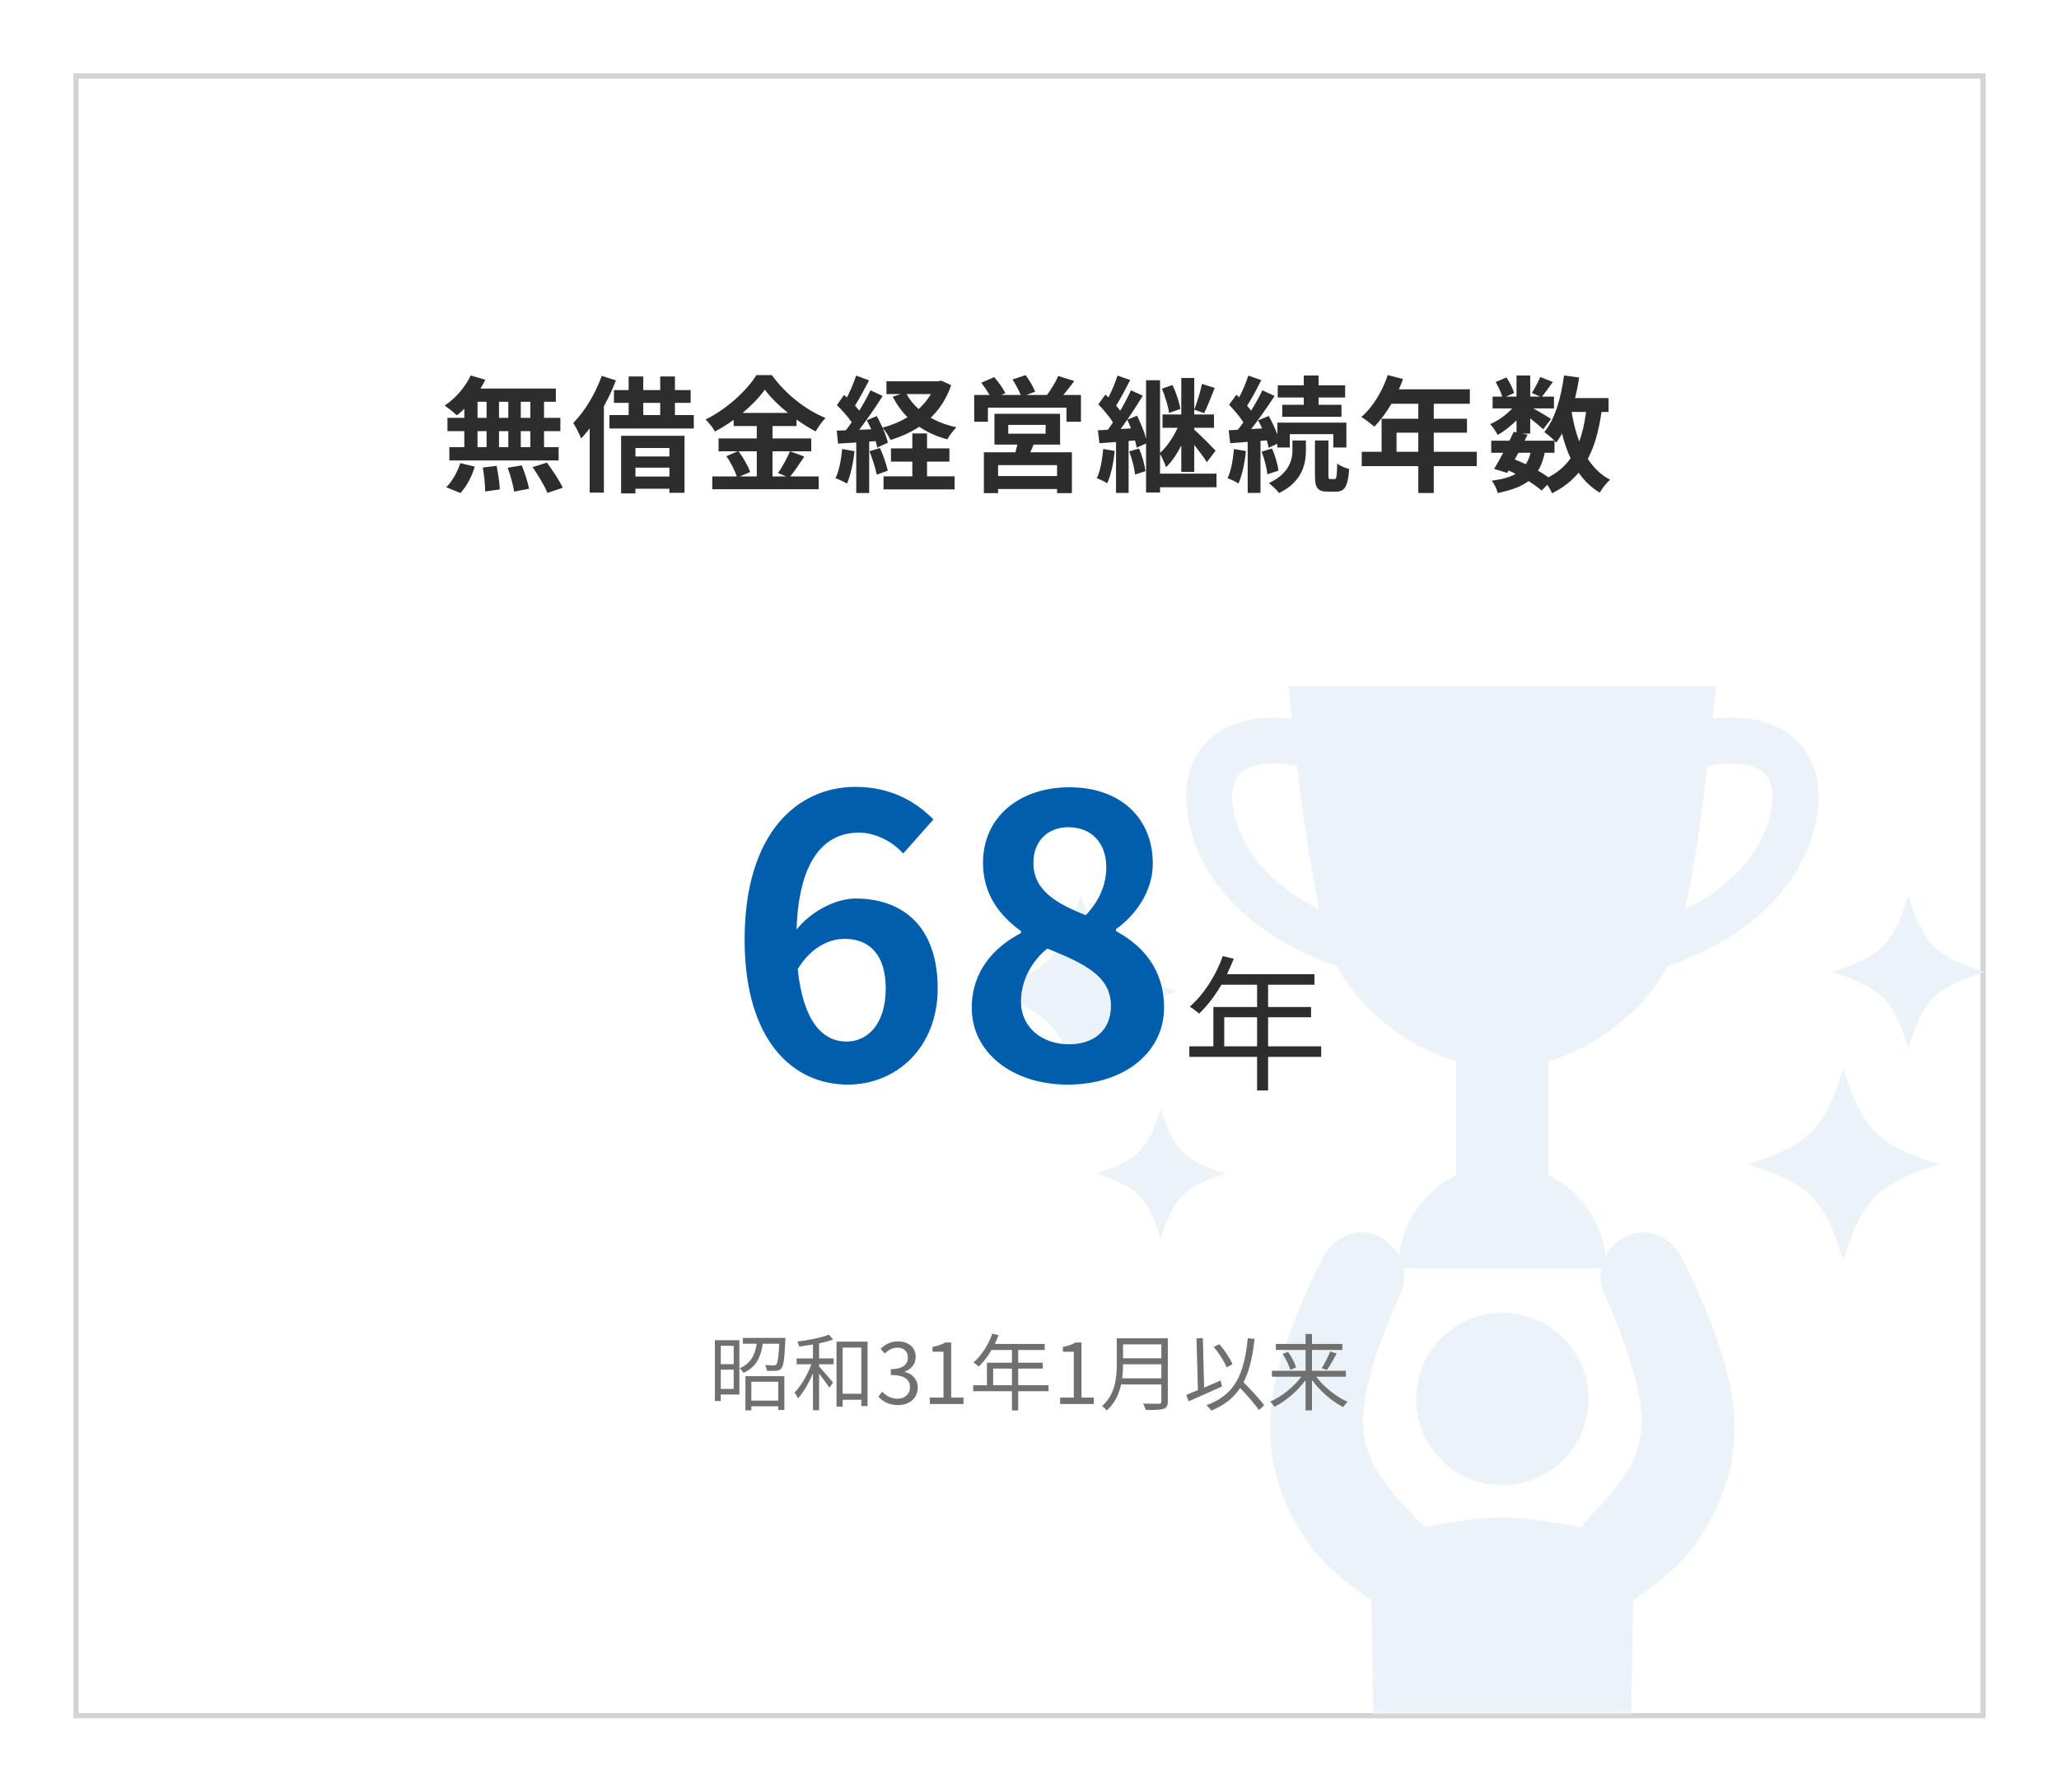
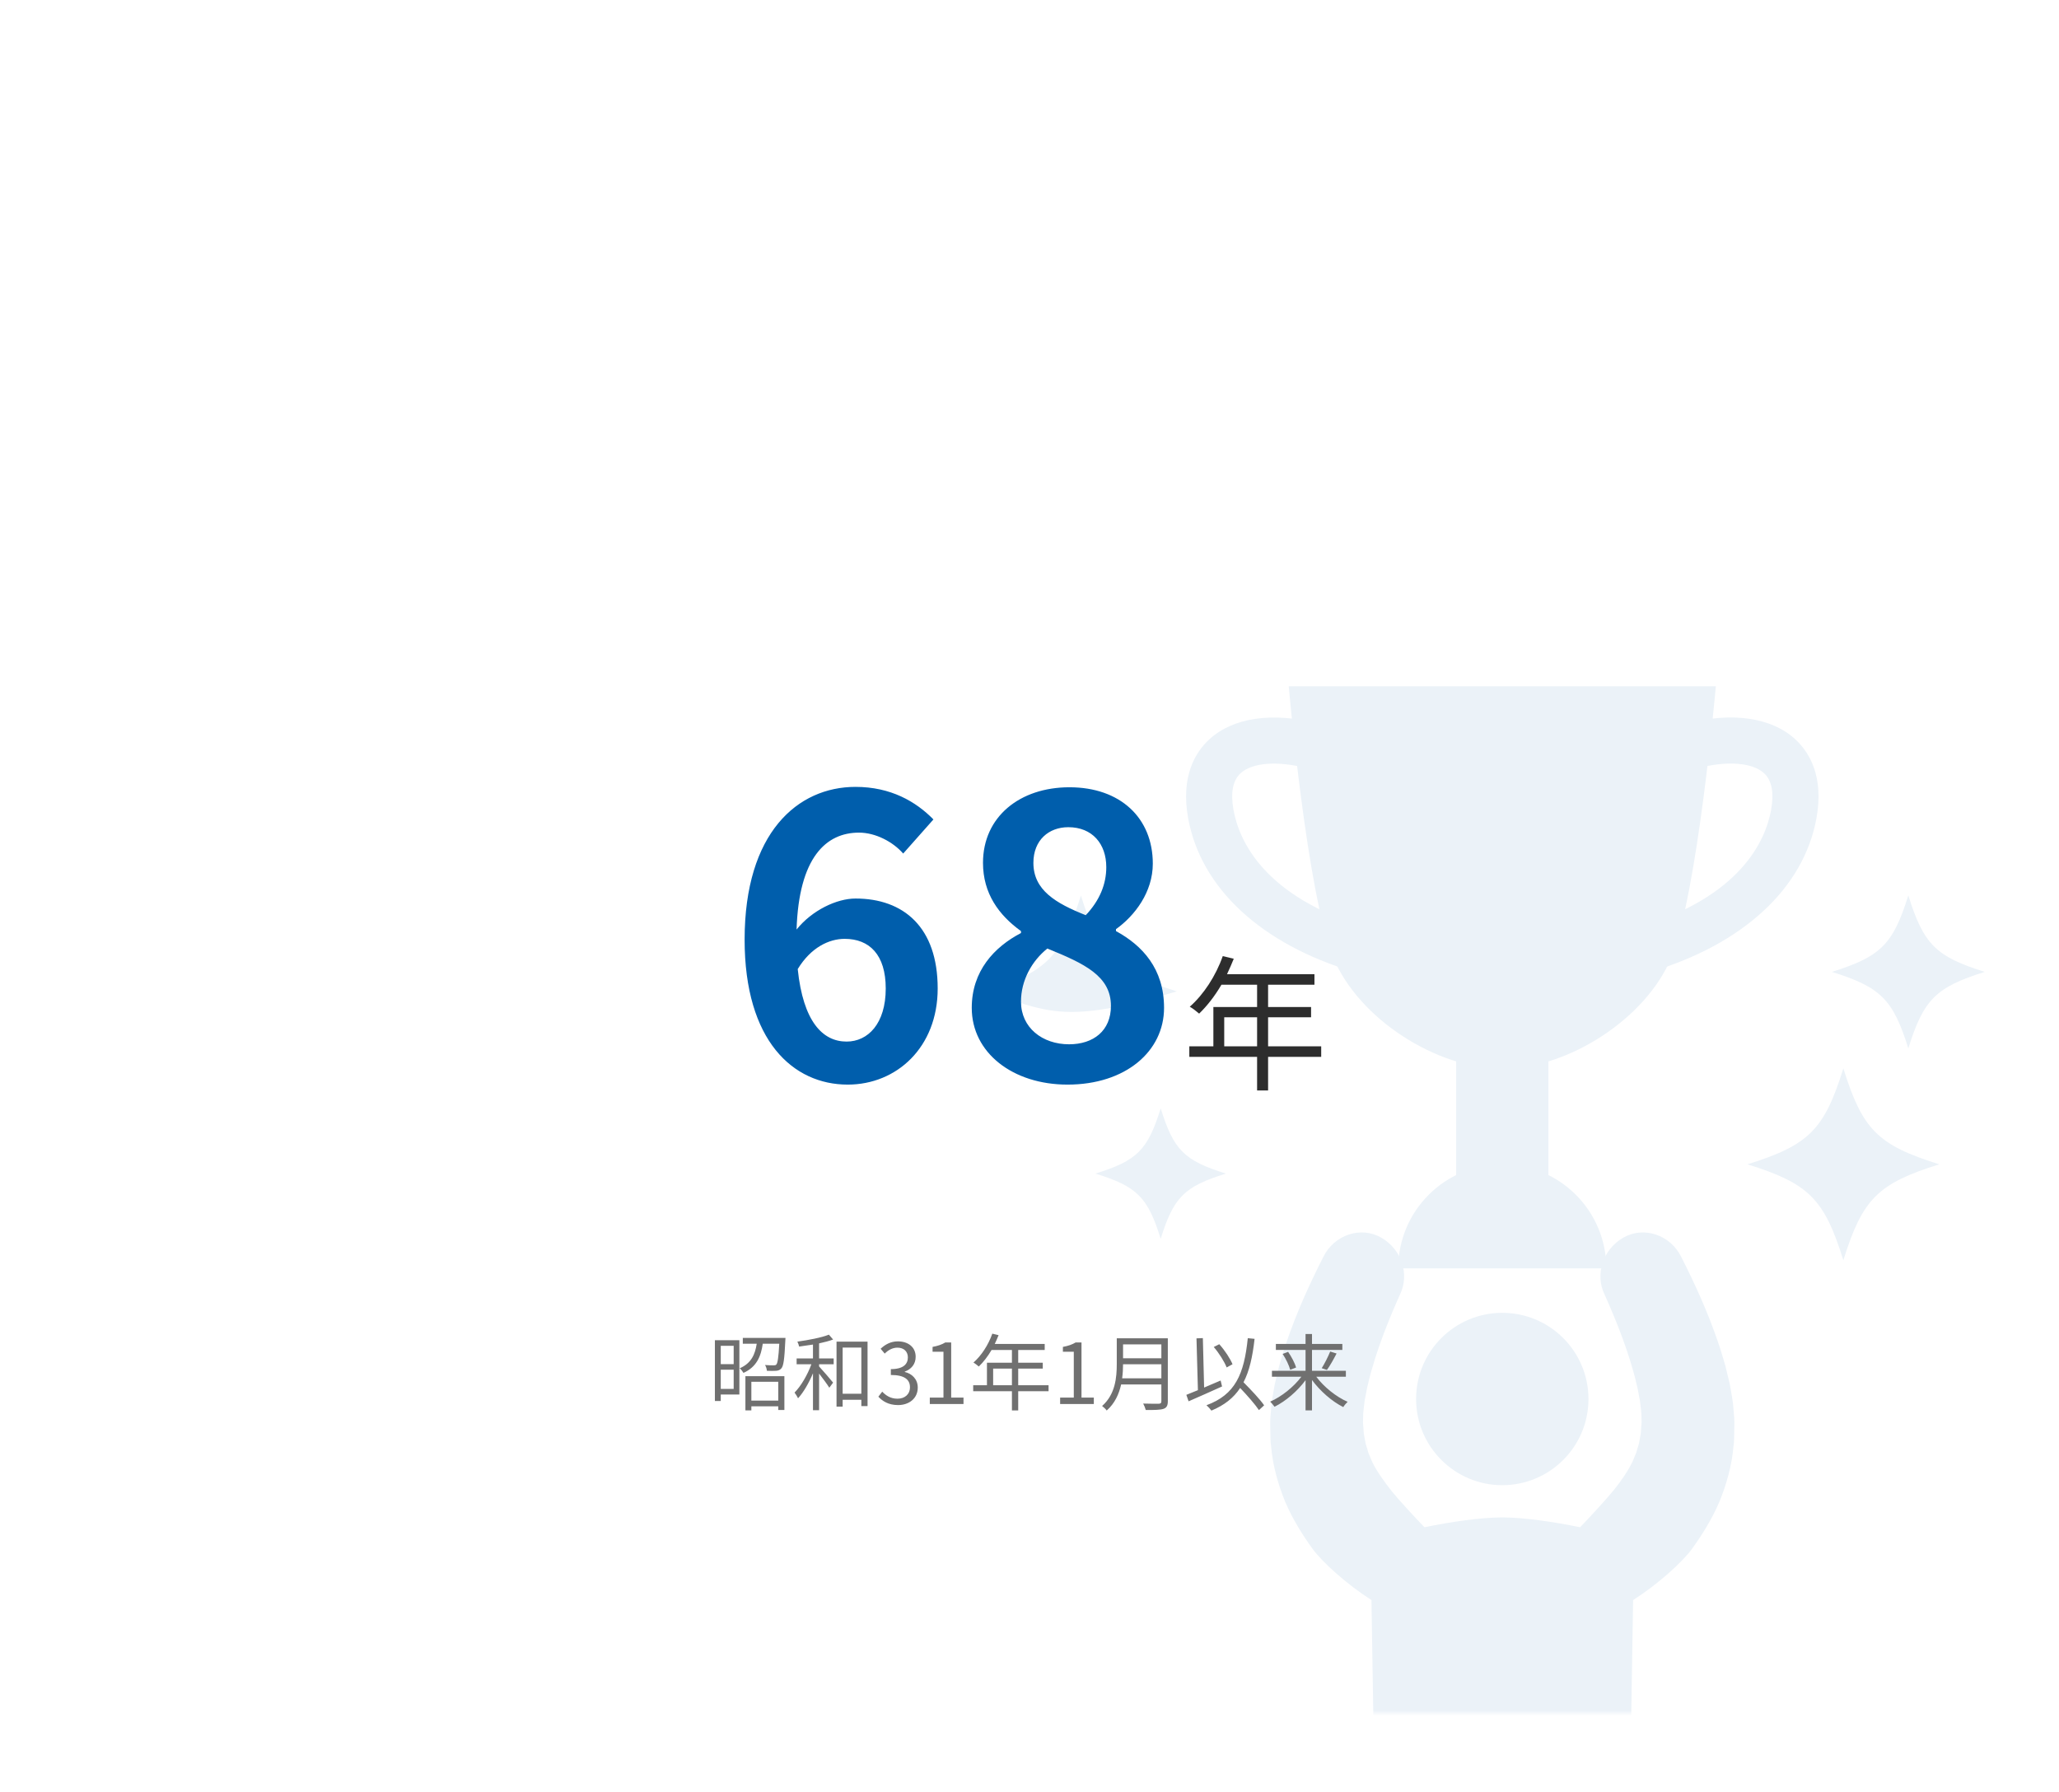
<svg xmlns="http://www.w3.org/2000/svg" width="393" height="342" viewBox="0 0 393 342" fill="none">
  <g filter="url(#filter0_d_68_89)">
    <rect x="14" y="14" width="365" height="314" fill="white" />
-     <rect x="14.5" y="14.5" width="364" height="313" stroke="#D4D4D4" />
  </g>
  <mask id="mask0_68_89" style="mask-type:alpha" maskUnits="userSpaceOnUse" x="14" y="14" width="365" height="313">
    <rect x="14.5" y="14.5" width="364" height="312" fill="white" stroke="#CBCBCB" />
  </mask>
  <g mask="url(#mask0_68_89)">
    <path d="M258.42 185.52C240.76 180.24 229.23 169.57 226.79 156.24C225.32 148.22 228.14 143.62 230.78 141.17C235.3 136.96 242.91 135.85 251.64 138.12L249.43 146.64C243.83 145.19 238.98 145.56 236.77 147.62C235.29 149 234.84 151.37 235.45 154.66C236.52 160.51 241.27 171.21 260.95 177.1L258.43 185.53L258.42 185.52Z" fill="#EBF2F8" />
    <path d="M315.06 185.52L312.54 177.09C332.22 171.2 336.96 160.51 338.04 154.65C338.64 151.36 338.2 148.99 336.72 147.61C334.51 145.55 329.66 145.18 324.06 146.63L321.85 138.11C330.59 135.84 338.19 136.95 342.71 141.16C345.34 143.61 348.17 148.21 346.7 156.23C344.25 169.56 332.72 180.23 315.07 185.51L315.06 185.52Z" fill="#EBF2F8" />
    <path d="M245.98 131C245.98 131 249.45 170.67 254.49 182.81C259.31 194.43 274.15 204.01 286.74 204.01C299.33 204.01 314.17 194.43 318.99 182.81C324.03 170.67 327.5 131 327.5 131H245.98Z" fill="#EBF2F8" />
    <path d="M295.54 200.73H277.94V233.05H295.54V200.73Z" fill="#EBF2F8" />
    <path d="M266.88 242.11C266.88 231.14 275.77 222.25 286.74 222.25C297.71 222.25 306.6 231.14 306.6 242.11H266.89H266.88Z" fill="#EBF2F8" />
    <path d="M286.74 283.5C295.825 283.5 303.19 276.135 303.19 267.05C303.19 257.965 295.825 250.6 286.74 250.6C277.655 250.6 270.29 257.965 270.29 267.05C270.29 276.135 277.655 283.5 286.74 283.5Z" fill="#EBF2F8" />
    <path d="M331.01 270.67L330.78 267.97C330.68 267.09 330.52 266.29 330.38 265.45L330.16 264.21L329.88 263.03C329.69 262.25 329.51 261.46 329.31 260.69C328.86 259.2 328.45 257.67 327.94 256.26C325.98 250.49 323.56 245.18 320.94 240.01C318.85 235.68 313.72 234 309.82 236.26C305.93 238.51 304.4 243.25 306.26 247.1C308.39 251.84 310.3 256.68 311.64 261.4C312.01 262.59 312.24 263.73 312.54 264.89L312.86 266.58L313.02 267.42L313.11 268.21C313.16 268.73 313.26 269.28 313.28 269.77L313.32 271.19C313.35 271.66 313.25 272.15 313.24 272.62C313.19 273.09 313.22 273.59 313.1 274.03C313.01 274.48 312.93 274.93 312.86 275.38C312.78 275.83 312.6 276.25 312.48 276.68L312.3 277.33L312.03 277.96C311.84 278.38 311.71 278.81 311.49 279.22C310.67 280.89 309.5 282.58 308.12 284.32C306.71 286.06 303.4 289.68 301.59 291.53C296.61 290.5 290.8 289.65 286.74 289.65C282.68 289.65 276.87 290.5 271.89 291.53C270.08 289.67 267.08 286.43 265.67 284.69C264.3 282.95 262.81 280.89 261.99 279.22C261.77 278.8 261.64 278.38 261.45 277.96L261.18 277.33L261 276.68C260.89 276.24 260.71 275.83 260.62 275.38C260.55 274.93 260.47 274.48 260.38 274.03C260.26 273.59 260.29 273.09 260.24 272.62C260.22 272.14 260.13 271.66 260.16 271.19L260.2 269.77C260.23 269.28 260.32 268.73 260.37 268.21L260.46 267.42L260.62 266.58L260.94 264.89C261.24 263.73 261.47 262.58 261.84 261.4C263.18 256.68 265.09 251.84 267.22 247.1C269.07 243.25 267.55 238.51 263.66 236.26C259.76 234 254.63 235.68 252.54 240.01C249.92 245.18 247.5 250.49 245.54 256.26C245.02 257.68 244.61 259.21 244.17 260.69C243.97 261.46 243.79 262.25 243.6 263.03L243.32 264.21L243.1 265.45C242.96 266.29 242.8 267.09 242.7 267.97L242.47 270.67C242.4 271.57 242.47 272.46 242.47 273.36C242.5 274.26 242.47 275.15 242.61 276.06C242.92 279.7 243.94 283.34 245.32 286.71C246.76 290.06 248.62 293 250.53 295.66C252.47 298.29 257.17 302.5 261.77 305.43L262.61 357.67H310.87L311.71 305.43C316.31 302.51 321.02 298.29 322.95 295.66C324.86 293 326.72 290.06 328.16 286.71C329.54 283.35 330.57 279.71 330.87 276.06C331.02 275.15 330.98 274.26 331.01 273.36C331.01 272.46 331.08 271.57 331.01 270.67Z" fill="#EBF2F8" />
    <path d="M233.99 224.02C226.03 226.5 224.02 228.51 221.54 236.47C219.06 228.51 217.05 226.5 209.09 224.02C217.05 221.54 219.06 219.53 221.54 211.57C224.02 219.53 226.03 221.54 233.99 224.02Z" fill="#EBF2F8" />
    <path d="M378.84 185.52C369.51 188.43 367.15 190.78 364.24 200.12C361.33 190.79 358.98 188.43 349.64 185.52C358.97 182.61 361.33 180.26 364.24 170.92C367.15 180.25 369.5 182.61 378.84 185.52Z" fill="#EBF2F8" />
-     <path d="M224.62 189.24C212.91 192.89 209.96 195.84 206.31 207.55C202.66 195.84 199.71 192.89 188 189.24C199.71 185.59 202.66 182.64 206.31 170.93C209.96 182.64 212.91 185.59 224.62 189.24Z" fill="#EBF2F8" />
+     <path d="M224.62 189.24C202.66 195.84 199.71 192.89 188 189.24C199.71 185.59 202.66 182.64 206.31 170.93C209.96 182.64 212.91 185.59 224.62 189.24Z" fill="#EBF2F8" />
    <path d="M370.15 222.25C358.44 225.9 355.49 228.85 351.84 240.56C348.19 228.85 345.24 225.9 333.53 222.25C345.24 218.6 348.19 215.65 351.84 203.94C355.49 215.65 358.44 218.6 370.15 222.25Z" fill="#EBF2F8" />
  </g>
-   <path d="M101.224 79.76V76.688H99.4V79.76H101.224ZM101.224 85.352V82.304H99.4V85.352H101.224ZM91.144 82.304V85.352H92.872V82.304H91.144ZM97.024 82.304H95.248V85.352H97.024V82.304ZM95.248 79.76H97.024V76.688H95.248V79.76ZM91.144 76.688V79.76H92.872V76.688H91.144ZM88.624 79.76V78.032C88.144 78.488 87.688 78.92 87.208 79.28C86.68 78.776 85.528 77.864 84.88 77.408C86.896 76.088 88.792 73.904 89.848 71.672L92.632 72.488C92.368 73.064 92.056 73.616 91.696 74.168H106.096V76.688H103.84V79.76H106.96V82.304H103.84V85.352H106.624V87.896H85.768V85.352H88.624V82.304H85.408V79.76H88.624ZM87.88 94.112L85.168 93.008C86.224 92 87.304 90.152 87.856 88.4L90.616 89.072C90.088 90.896 89.056 92.864 87.88 94.112ZM92.152 89.24L94.792 88.928C95.08 90.392 95.368 92.288 95.392 93.416L92.608 93.824C92.608 92.672 92.416 90.704 92.152 89.24ZM96.904 89.288L99.592 88.832C100.168 90.248 100.768 92.12 100.984 93.296L98.128 93.848C97.984 92.696 97.432 90.752 96.904 89.288ZM101.656 89.168L104.392 88.304C105.472 89.768 106.816 91.784 107.416 93.104L104.488 94.088C103.984 92.816 102.712 90.704 101.656 89.168ZM114.856 71.744L117.568 72.608C116.944 74.264 116.152 75.944 115.264 77.552V94.04H112.552V81.776C112.024 82.472 111.472 83.12 110.92 83.696C110.656 83 109.888 81.416 109.408 80.744C111.568 78.584 113.632 75.176 114.856 71.744ZM127.768 85.52H121.288V87.128H127.768V85.52ZM121.288 90.968H127.768V89.264H121.288V90.968ZM118.552 94.184V83.192H130.648V94.064H127.768V93.296H121.288V94.184H118.552ZM122.776 76.904V79.232H126.016V76.904H122.776ZM128.824 79.232H132.424V81.8H116.32V79.232H119.992V76.904H117.184V74.456H119.992V71.864H122.776V74.456H126.016V71.864H128.824V74.456H131.824V76.904H128.824V79.232ZM144.448 86.144H140.968C141.88 87.368 142.816 89 143.176 90.104L141.208 90.944H144.448V86.144ZM141.736 78.824H150.4C148.624 77.384 147.04 75.824 145.984 74.384C144.952 75.824 143.464 77.384 141.736 78.824ZM150.784 86.144L153.52 87.152C152.608 88.472 151.672 89.936 150.832 90.944H156.256V93.392H135.952V90.944H140.632C140.272 89.864 139.48 88.256 138.64 87.08L140.824 86.144H137.152V83.696H144.448V81.32H140.032V80.144C138.904 80.96 137.68 81.728 136.456 82.376C136.096 81.704 135.304 80.672 134.68 80.072C138.76 78.08 142.6 74.48 144.376 71.6H147.328C149.92 75.224 153.784 78.248 157.576 79.784C156.856 80.504 156.208 81.464 155.68 82.352C154.48 81.728 153.232 80.936 152.032 80.072V81.32H147.448V83.696H154.84V86.144H147.448V90.944H150.064L148.504 90.296C149.296 89.168 150.256 87.416 150.784 86.144ZM160.744 85.712L163.096 86.12C162.856 88.376 162.352 90.776 161.656 92.312C161.152 92 160.096 91.496 159.472 91.28C160.168 89.864 160.552 87.728 160.744 85.712ZM165.952 86.144L167.968 85.52C168.568 86.888 169.192 88.64 169.456 89.84L167.344 90.608C167.128 89.408 166.504 87.56 165.952 86.144ZM176.944 88.112V90.92H182.2V93.416H168.64V90.92H174.136V88.112H170.056V85.592H174.136V82.736H176.944V85.592H181.216V88.112H176.944ZM177.688 75.224H173.032C173.608 76.28 174.4 77.24 175.336 78.08C176.272 77.24 177.064 76.28 177.688 75.224ZM179.632 72.656L181.552 73.52C180.688 76.064 179.344 78.104 177.64 79.736C179.08 80.552 180.736 81.176 182.56 81.56C181.96 82.112 181.192 83.192 180.808 83.864C178.792 83.312 176.992 82.52 175.456 81.464C173.824 82.544 171.976 83.36 169.984 83.984C169.672 83.336 169.024 82.28 168.472 81.68C168.928 82.712 169.312 83.744 169.456 84.512L167.44 85.424C167.368 85.064 167.272 84.656 167.128 84.2L165.904 84.296V94.112H163.432V84.464L159.952 84.68L159.712 82.208L161.44 82.136C161.8 81.68 162.184 81.152 162.568 80.6C161.872 79.568 160.72 78.296 159.736 77.336L161.104 75.392C161.272 75.536 161.464 75.704 161.656 75.872C162.328 74.552 163 72.968 163.408 71.696L165.88 72.608C165.016 74.24 164.056 76.088 163.192 77.432C163.504 77.768 163.768 78.104 164.008 78.392C164.824 77.048 165.592 75.68 166.144 74.504L168.472 75.584C167.152 77.672 165.496 80.096 163.984 82.04L166.288 81.944C166.024 81.344 165.736 80.744 165.448 80.216L167.344 79.424C167.728 80.096 168.112 80.864 168.448 81.632C170.176 81.176 171.784 80.504 173.224 79.64C172.096 78.512 171.16 77.216 170.392 75.728L171.928 75.224H169.192V72.776H179.128L179.632 72.656ZM201.76 90.872V88.784H190.504V90.872H201.76ZM192.448 81.104V82.784H199.576V81.104H192.448ZM202.336 84.872H197.272C197.08 85.4 196.864 85.88 196.648 86.336H204.592V94.136H201.76V93.344H190.504V94.136H187.792V86.336H193.816C193.936 85.856 194.08 85.352 194.176 84.872H189.808V78.992H202.336V84.872ZM202.96 75.392H206.32V80.504H203.56V77.816H188.56V80.504H185.944V75.392H188.872C188.44 74.624 187.84 73.76 187.288 73.064L189.76 71.984C190.552 72.896 191.488 74.168 191.896 75.056L191.128 75.392H194.824C194.488 74.528 193.84 73.352 193.264 72.44L195.76 71.6C196.456 72.536 197.248 73.904 197.584 74.768L195.904 75.392H199.84C200.608 74.36 201.52 72.92 201.976 71.768L205.048 72.728C204.352 73.64 203.632 74.6 202.96 75.392ZM225.304 78.056L223.144 78.824C222.976 77.552 222.376 75.632 221.776 74.192L223.792 73.496C224.488 74.936 225.088 76.784 225.304 78.056ZM210.568 85.712L212.752 86.072C212.56 88.352 212.032 90.704 211.336 92.24C210.88 91.952 209.896 91.472 209.344 91.28C210.04 89.864 210.376 87.728 210.568 85.712ZM215.536 86.168L217.408 85.616C218.008 86.984 218.488 88.736 218.632 89.936L216.64 90.584C216.544 89.384 216.064 87.584 215.536 86.168ZM229.408 73.28L231.856 74.048C231.184 75.728 230.44 77.648 229.84 78.872L227.944 78.2C228.472 76.856 229.144 74.744 229.408 73.28ZM213.88 81.896L215.872 81.776C215.656 81.2 215.416 80.624 215.152 80.12C214.72 80.744 214.312 81.344 213.88 81.896ZM232.192 90.416V93.008H221.416V94.016H218.752V84.656L216.952 85.448C216.88 85.04 216.784 84.584 216.64 84.08L215.416 84.176V94.088H213.016V84.368L209.848 84.608L209.56 82.136C210.136 82.112 210.76 82.064 211.456 82.04C211.768 81.608 212.104 81.128 212.416 80.648C211.792 79.544 210.616 78.2 209.632 77.168L211 75.32C211.192 75.488 211.384 75.68 211.576 75.872C212.248 74.552 212.92 72.92 213.304 71.696L215.728 72.536C214.864 74.192 213.88 76.088 213.04 77.432C213.328 77.768 213.592 78.104 213.808 78.416C214.6 77.072 215.32 75.68 215.872 74.504L218.128 75.536C217.24 77 216.208 78.608 215.152 80.12L217.024 79.352C217.72 80.72 218.392 82.4 218.752 83.72V72.584H221.416V86.456C222.688 85.328 223.984 83.408 224.776 81.656H221.896V79.112H225.472V72.152H227.944V79.112H231.712V81.656H227.944V82.016C228.976 82.904 231.448 85.4 232.024 86.024L230.344 88.232C229.84 87.392 228.856 86.072 227.944 84.92V90.08H225.472V85.04C224.632 86.672 223.624 88.208 222.544 89.192C222.328 88.448 221.824 87.368 221.416 86.648V90.416H232.192ZM248.848 77.264V75.872H243.88V73.544H248.848V71.672H251.68V73.544H256.744V75.872H251.68V77.264H256.048V79.568H244.744V77.264H248.848ZM235.528 85.712L237.808 86.096C237.592 88.376 237.064 90.752 236.392 92.288C235.912 91.952 234.88 91.496 234.304 91.28C235 89.864 235.336 87.728 235.528 85.712ZM241.792 84.056L240.592 84.152V94.088H238.144V84.344L234.808 84.608L234.52 82.136L236.248 82.04C236.608 81.608 236.968 81.128 237.328 80.624C236.656 79.544 235.552 78.248 234.592 77.264L235.984 75.344C236.152 75.512 236.344 75.68 236.536 75.848C237.208 74.528 237.88 72.92 238.264 71.696L240.736 72.56C239.896 74.216 238.912 76.112 238.024 77.456C238.312 77.768 238.576 78.104 238.792 78.392C239.632 77.048 240.4 75.68 240.952 74.504L243.28 75.584C241.96 77.6 240.328 79.976 238.816 81.896L240.904 81.776C240.664 81.248 240.4 80.72 240.136 80.24L242.152 79.4C242.776 80.48 243.376 81.776 243.808 82.928V80.672H256.984V85.424H254.488V82.88H246.184V85.424H243.808V84.704L242.152 85.472C242.08 85.064 241.936 84.584 241.792 84.056ZM240.808 86.216L242.8 85.616C243.376 86.936 243.88 88.688 244.024 89.84L241.912 90.536C241.792 89.36 241.336 87.584 240.808 86.216ZM246.688 85.952V84.08H249.256V86C249.256 88.472 248.608 91.928 244.144 94.112C243.712 93.536 242.824 92.72 242.2 92.216C246.136 90.344 246.688 87.704 246.688 85.952ZM253.912 91.448H254.728C255.064 91.448 255.184 91.064 255.232 88.472C255.736 88.928 256.792 89.336 257.512 89.528C257.272 92.96 256.624 93.848 254.992 93.848H253.456C251.416 93.848 250.984 93.08 250.984 90.704V84.08H253.552V90.704C253.552 91.352 253.6 91.448 253.912 91.448ZM266.56 86.24H270.712V82.592H266.56V86.24ZM281.872 86.24V88.976H273.664V94.112H270.712V88.976H259.912V86.24H263.704V79.928H270.712V77.072H265.576C264.592 78.776 263.44 80.312 262.312 81.44C261.76 80.96 260.536 80 259.84 79.592C262 77.768 263.848 74.696 264.88 71.6L267.784 72.344C267.568 73.016 267.304 73.664 266.992 74.312H280.552V77.072H273.664V79.928H280V82.592H273.664V86.24H281.872ZM296.704 86.432H294.832C294.568 87.776 294.16 88.904 293.56 89.84C294.304 90.272 295 90.704 295.552 91.112C297.328 90.176 298.72 88.976 299.776 87.488C299.104 86.072 298.576 84.488 298.144 82.76C297.808 83.384 297.424 83.96 297.04 84.488C296.944 84.392 296.848 84.272 296.704 84.128V86.432ZM289.816 86.432L289.12 87.704C289.84 87.992 290.536 88.28 291.232 88.616C291.616 88.016 291.928 87.296 292.144 86.432H289.816ZM302.728 78.632H299.968C300.304 80.648 300.784 82.544 301.432 84.272C302.032 82.64 302.464 80.744 302.728 78.632ZM307.024 78.632H305.68C305.176 82.184 304.36 85.16 303.064 87.584C304.168 89.288 305.56 90.656 307.312 91.568C306.664 92.144 305.776 93.248 305.344 94.04C303.712 93.056 302.392 91.784 301.312 90.224C299.992 91.808 298.336 93.104 296.248 94.16C296.08 93.752 295.72 93.104 295.336 92.528L294.256 93.632C293.608 93.08 292.744 92.456 291.76 91.832C290.344 92.888 288.424 93.584 285.856 94.112C285.688 93.296 285.184 92.336 284.728 91.76C286.672 91.496 288.16 91.112 289.288 90.464C288.856 90.224 288.4 90.008 287.944 89.816L287.68 90.272L285.184 89.504C285.712 88.664 286.312 87.584 286.912 86.432H284.632V84.128H288.112C288.4 83.528 288.688 82.952 288.928 82.424L289.456 82.544V80.24C288.352 81.344 287.056 82.352 285.856 83.024C285.544 82.4 284.944 81.464 284.416 80.96C285.88 80.36 287.488 79.208 288.64 77.96H284.896V75.704H286.72C286.504 74.888 285.976 73.784 285.472 72.92L287.536 72.056C288.16 72.968 288.784 74.192 288.976 75.032L287.44 75.704H289.456V71.672H292.072V75.704H293.968L292.384 75.008C292.936 74.144 293.608 72.872 293.992 71.96L296.392 72.92C295.648 73.952 294.904 74.96 294.328 75.704H296.608V77.96H292.672C293.824 78.608 295.528 79.616 296.056 79.976L294.544 81.944C294.016 81.44 293.008 80.6 292.072 79.856V82.76H290.536L291.568 82.976L290.992 84.128H296.704C296.152 83.576 295.288 82.832 294.76 82.472C296.8 80.024 297.952 75.944 298.528 71.672L301.408 72.056C301.216 73.4 300.952 74.72 300.64 75.992H307.024V78.632Z" fill="#2D2D2D" />
  <path d="M161.216 179.212C158.256 179.212 154.778 180.84 152.262 184.984C153.298 194.974 156.998 198.822 161.586 198.822C165.656 198.822 169.06 195.418 169.06 188.684C169.06 182.246 165.952 179.212 161.216 179.212ZM161.808 207.036C151.374 207.036 142.124 198.674 142.124 179.36C142.124 158.936 152.262 150.204 163.288 150.204C170.022 150.204 174.832 153.016 178.162 156.42L172.39 162.932C170.466 160.712 167.136 158.936 163.954 158.936C157.664 158.936 152.484 163.672 152.04 177.436C155 173.736 159.736 171.516 163.288 171.516C172.464 171.516 178.976 176.992 178.976 188.684C178.976 199.932 171.132 207.036 161.808 207.036ZM203.756 207.036C193.322 207.036 185.478 200.968 185.478 192.384C185.478 185.354 189.77 180.766 194.876 178.102V177.732C190.658 174.698 187.624 170.554 187.624 164.708C187.624 155.902 194.654 150.278 204.126 150.278C213.82 150.278 220.036 156.124 220.036 164.856C220.036 170.258 216.632 174.772 213.006 177.362V177.732C218.038 180.47 222.182 184.91 222.182 192.384C222.182 200.672 214.856 207.036 203.756 207.036ZM207.234 174.698C209.898 171.886 211.156 168.778 211.156 165.522C211.156 161.082 208.492 157.9 203.904 157.9C200.204 157.9 197.244 160.342 197.244 164.708C197.244 169.888 201.462 172.404 207.234 174.698ZM204.052 199.34C208.714 199.34 212.044 196.75 212.044 192.014C212.044 186.316 207.012 183.948 199.908 181.062C196.948 183.43 194.876 187.13 194.876 191.2C194.876 196.158 198.946 199.34 204.052 199.34Z" fill="#005EAC" />
  <path d="M233.668 199.728H239.94V194.184H233.668V199.728ZM252.176 199.728V201.744H242.04V208.156H239.94V201.744H227.004V199.728H231.596V192.224H239.94V187.968H233.136C231.876 190.124 230.392 192.028 228.88 193.484C228.488 193.148 227.62 192.448 227.088 192.168C229.72 189.872 232.072 186.26 233.388 182.508L235.488 183.012C235.096 183.992 234.648 185 234.2 185.952H250.888V187.968H242.04V192.224H250.244V194.184H242.04V199.728H252.176Z" fill="#2D2D2D" />
  <path d="M140.036 256.896H137.572V260.4H140.036V256.896ZM137.572 265.12H140.036V261.456H137.572V265.12ZM141.124 255.824V266.192H137.572V267.424H136.452V255.824H141.124ZM148.548 263.76H143.411V267.36H148.548V263.76ZM142.276 269.216V262.688H149.716V269.152H148.548V268.448H143.411V269.216H142.276ZM141.78 255.392H149.924C149.924 255.392 149.908 255.744 149.892 255.92C149.732 259.408 149.556 260.736 149.14 261.2C148.884 261.504 148.596 261.616 148.164 261.664C147.78 261.696 147.076 261.696 146.372 261.664C146.356 261.312 146.212 260.864 146.02 260.56C146.74 260.624 147.412 260.624 147.652 260.624C147.908 260.624 148.052 260.608 148.18 260.464C148.42 260.192 148.596 259.152 148.74 256.496H145.588C145.252 258.88 144.436 260.928 141.908 262.064C141.764 261.808 141.444 261.392 141.188 261.184C143.428 260.224 144.132 258.48 144.436 256.496H141.78V255.392ZM156.34 256.432V259.312H159.124V260.416H156.34V260.832C156.948 261.472 158.612 263.424 159.012 263.92L158.292 264.896C157.924 264.288 157.028 263.088 156.34 262.192V269.184H155.172V262.144C154.388 264 153.348 265.808 152.324 266.912C152.18 266.592 151.876 266.112 151.652 265.824C152.868 264.608 154.148 262.416 154.868 260.416H152.052V259.312H155.172V256.656C154.276 256.8 153.38 256.928 152.532 257.04C152.468 256.752 152.34 256.368 152.196 256.096C154.308 255.808 156.804 255.328 158.212 254.768L159.012 255.696C158.276 255.968 157.332 256.224 156.34 256.432ZM160.836 266.048H164.404V257.232H160.836V266.048ZM159.668 256.096H165.588V268.4H164.404V267.2H160.836V268.512H159.668V256.096ZM171.411 268.208C169.572 268.208 168.42 267.44 167.652 266.608L168.388 265.648C169.076 266.368 169.972 266.992 171.299 266.992C172.692 266.992 173.684 266.16 173.684 264.8C173.684 263.408 172.74 262.464 170.036 262.464V261.344C172.452 261.344 173.284 260.368 173.284 259.104C173.284 257.984 172.516 257.248 171.299 257.248C170.356 257.248 169.524 257.712 168.868 258.384L168.084 257.456C168.964 256.64 170.004 256.048 171.364 256.048C173.332 256.048 174.772 257.136 174.772 258.992C174.772 260.416 173.924 261.36 172.692 261.824V261.888C174.068 262.208 175.172 263.264 175.172 264.864C175.172 266.96 173.492 268.208 171.411 268.208ZM177.471 268V266.784H180.079V258.032H177.999V257.104C179.039 256.912 179.791 256.64 180.431 256.256H181.551V266.784H183.903V268H177.471ZM189.562 264.416H193.146V261.248H189.562V264.416ZM200.138 264.416V265.568H194.345V269.232H193.146V265.568H185.754V264.416H188.378V260.128H193.146V257.696H189.258C188.538 258.928 187.69 260.016 186.826 260.848C186.602 260.656 186.106 260.256 185.802 260.096C187.306 258.784 188.65 256.72 189.402 254.576L190.602 254.864C190.378 255.424 190.122 256 189.866 256.544H199.402V257.696H194.345V260.128H199.034V261.248H194.345V264.416H200.138ZM202.346 268V266.784H204.954V258.032H202.874V257.104C203.914 256.912 204.666 256.64 205.306 256.256H206.426V266.784H208.778V268H202.346ZM214.181 263.104H221.669V260.416H214.357C214.357 261.248 214.309 262.16 214.181 263.104ZM221.669 256.624H214.357V259.28H221.669V256.624ZM222.901 255.456V267.488C222.901 268.32 222.661 268.736 222.069 268.928C221.461 269.136 220.405 269.152 218.693 269.152C218.613 268.816 218.389 268.256 218.197 267.92C219.525 267.968 220.805 267.952 221.173 267.952C221.541 267.936 221.669 267.824 221.669 267.472V264.272H213.989C213.589 266.08 212.789 267.888 211.237 269.248C211.077 268.992 210.597 268.56 210.357 268.384C212.901 266.144 213.157 262.896 213.157 260.352V255.456H222.901ZM235.253 260.416L234.133 261.024C233.701 259.92 232.677 258.288 231.669 257.12L232.725 256.592C233.781 257.76 234.805 259.328 235.253 260.416ZM232.981 263.52L233.253 264.656C231.045 265.664 228.629 266.72 226.868 267.488L226.437 266.256C227.061 266.016 227.812 265.712 228.645 265.36L228.373 255.472L229.589 255.424L229.829 264.864C230.853 264.432 231.925 263.968 232.981 263.52ZM241.285 268.256L240.293 269.168C239.557 268.064 238.069 266.384 236.709 264.944C235.461 266.832 233.717 268.224 231.221 269.264C231.061 269.024 230.565 268.48 230.277 268.24C235.765 266.224 237.461 262.352 238.165 255.44L239.461 255.568C239.077 258.992 238.469 261.712 237.349 263.856C238.773 265.296 240.469 267.072 241.285 268.256ZM256.885 262.8H251.237C252.693 264.752 255.061 266.656 257.221 267.584C256.965 267.824 256.581 268.272 256.389 268.592C254.261 267.536 251.973 265.536 250.421 263.424V269.216H249.189V263.456C247.637 265.568 245.365 267.488 243.269 268.528C243.077 268.24 242.693 267.792 242.437 267.552C244.581 266.624 246.933 264.752 248.389 262.8H242.773V261.664H249.189V257.68H243.525V256.544H249.189V254.64H250.421V256.544H256.213V257.68H250.421V261.664H256.885V262.8ZM244.821 258.448L245.861 258.048C246.501 258.976 247.157 260.208 247.381 261.04L246.261 261.472C246.053 260.672 245.445 259.376 244.821 258.448ZM253.269 261.504L252.277 261.168C252.821 260.304 253.509 258.944 253.893 257.984L255.109 258.368C254.549 259.456 253.845 260.72 253.269 261.504Z" fill="#707070" />
  <defs>
    <filter id="filter0_d_68_89" x="0" y="0" width="393" height="342" filterUnits="userSpaceOnUse" color-interpolation-filters="sRGB">
      <feFlood flood-opacity="0" result="BackgroundImageFix" />
      <feColorMatrix in="SourceAlpha" type="matrix" values="0 0 0 0 0 0 0 0 0 0 0 0 0 0 0 0 0 0 127 0" result="hardAlpha" />
      <feOffset />
      <feGaussianBlur stdDeviation="7" />
      <feComposite in2="hardAlpha" operator="out" />
      <feColorMatrix type="matrix" values="0 0 0 0 0 0 0 0 0 0 0 0 0 0 0 0 0 0 0.1 0" />
      <feBlend mode="normal" in2="BackgroundImageFix" result="effect1_dropShadow_68_89" />
      <feBlend mode="normal" in="SourceGraphic" in2="effect1_dropShadow_68_89" result="shape" />
    </filter>
  </defs>
</svg>